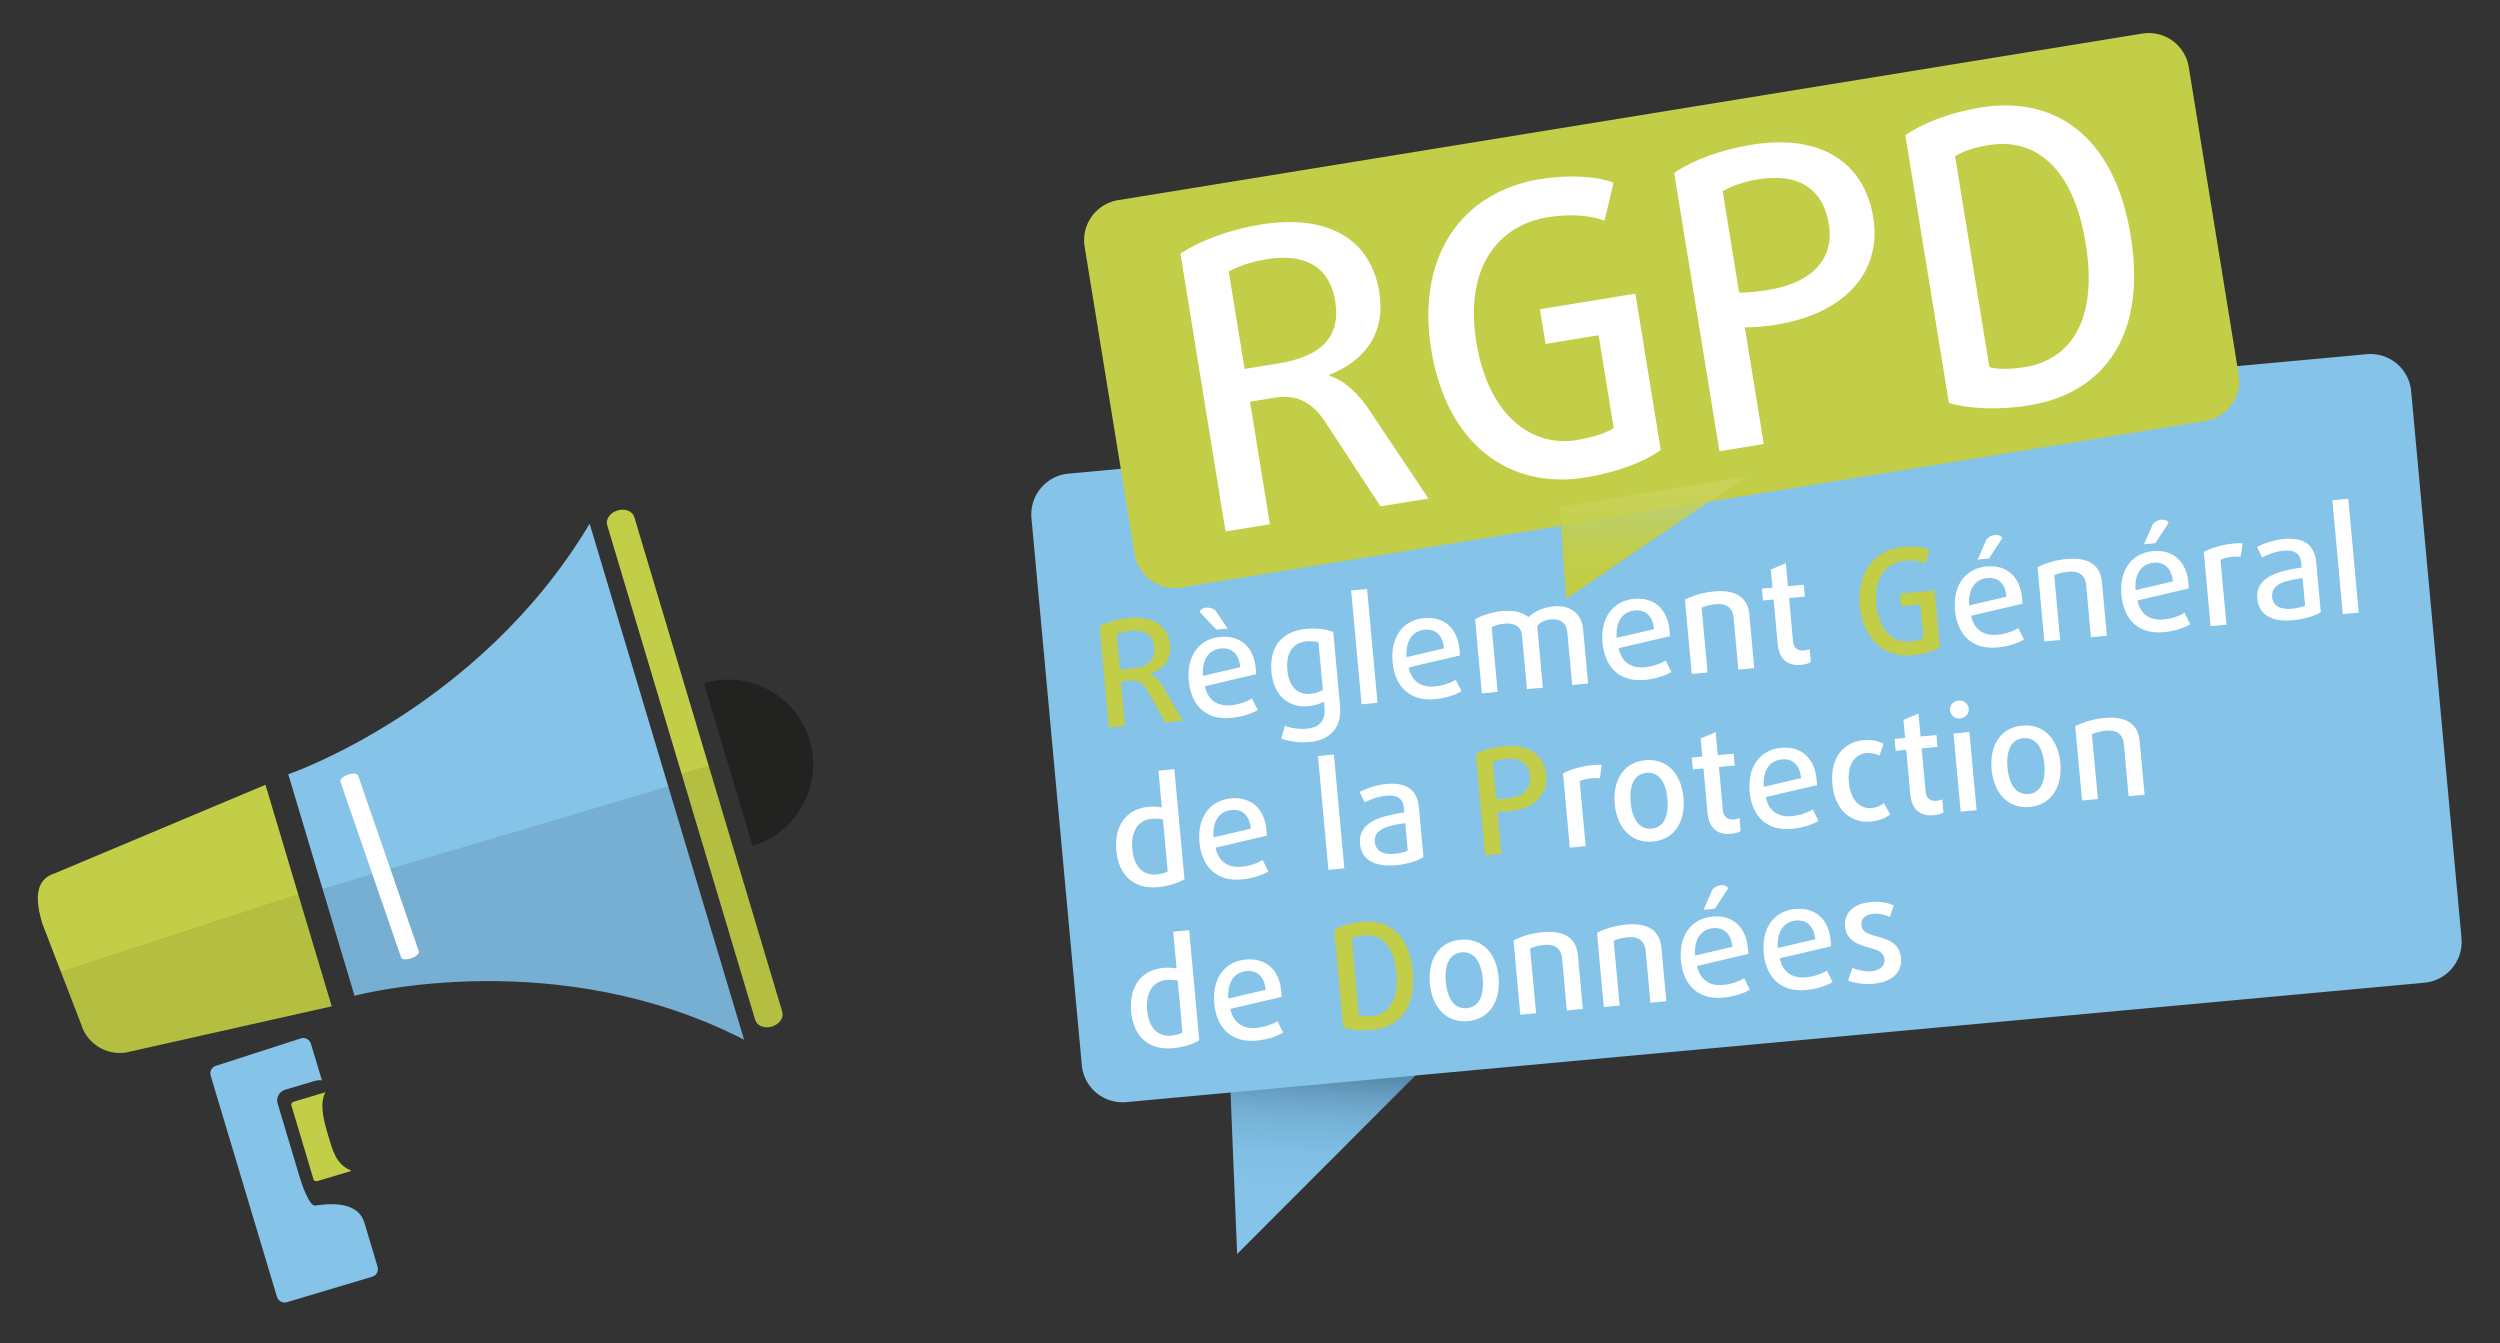
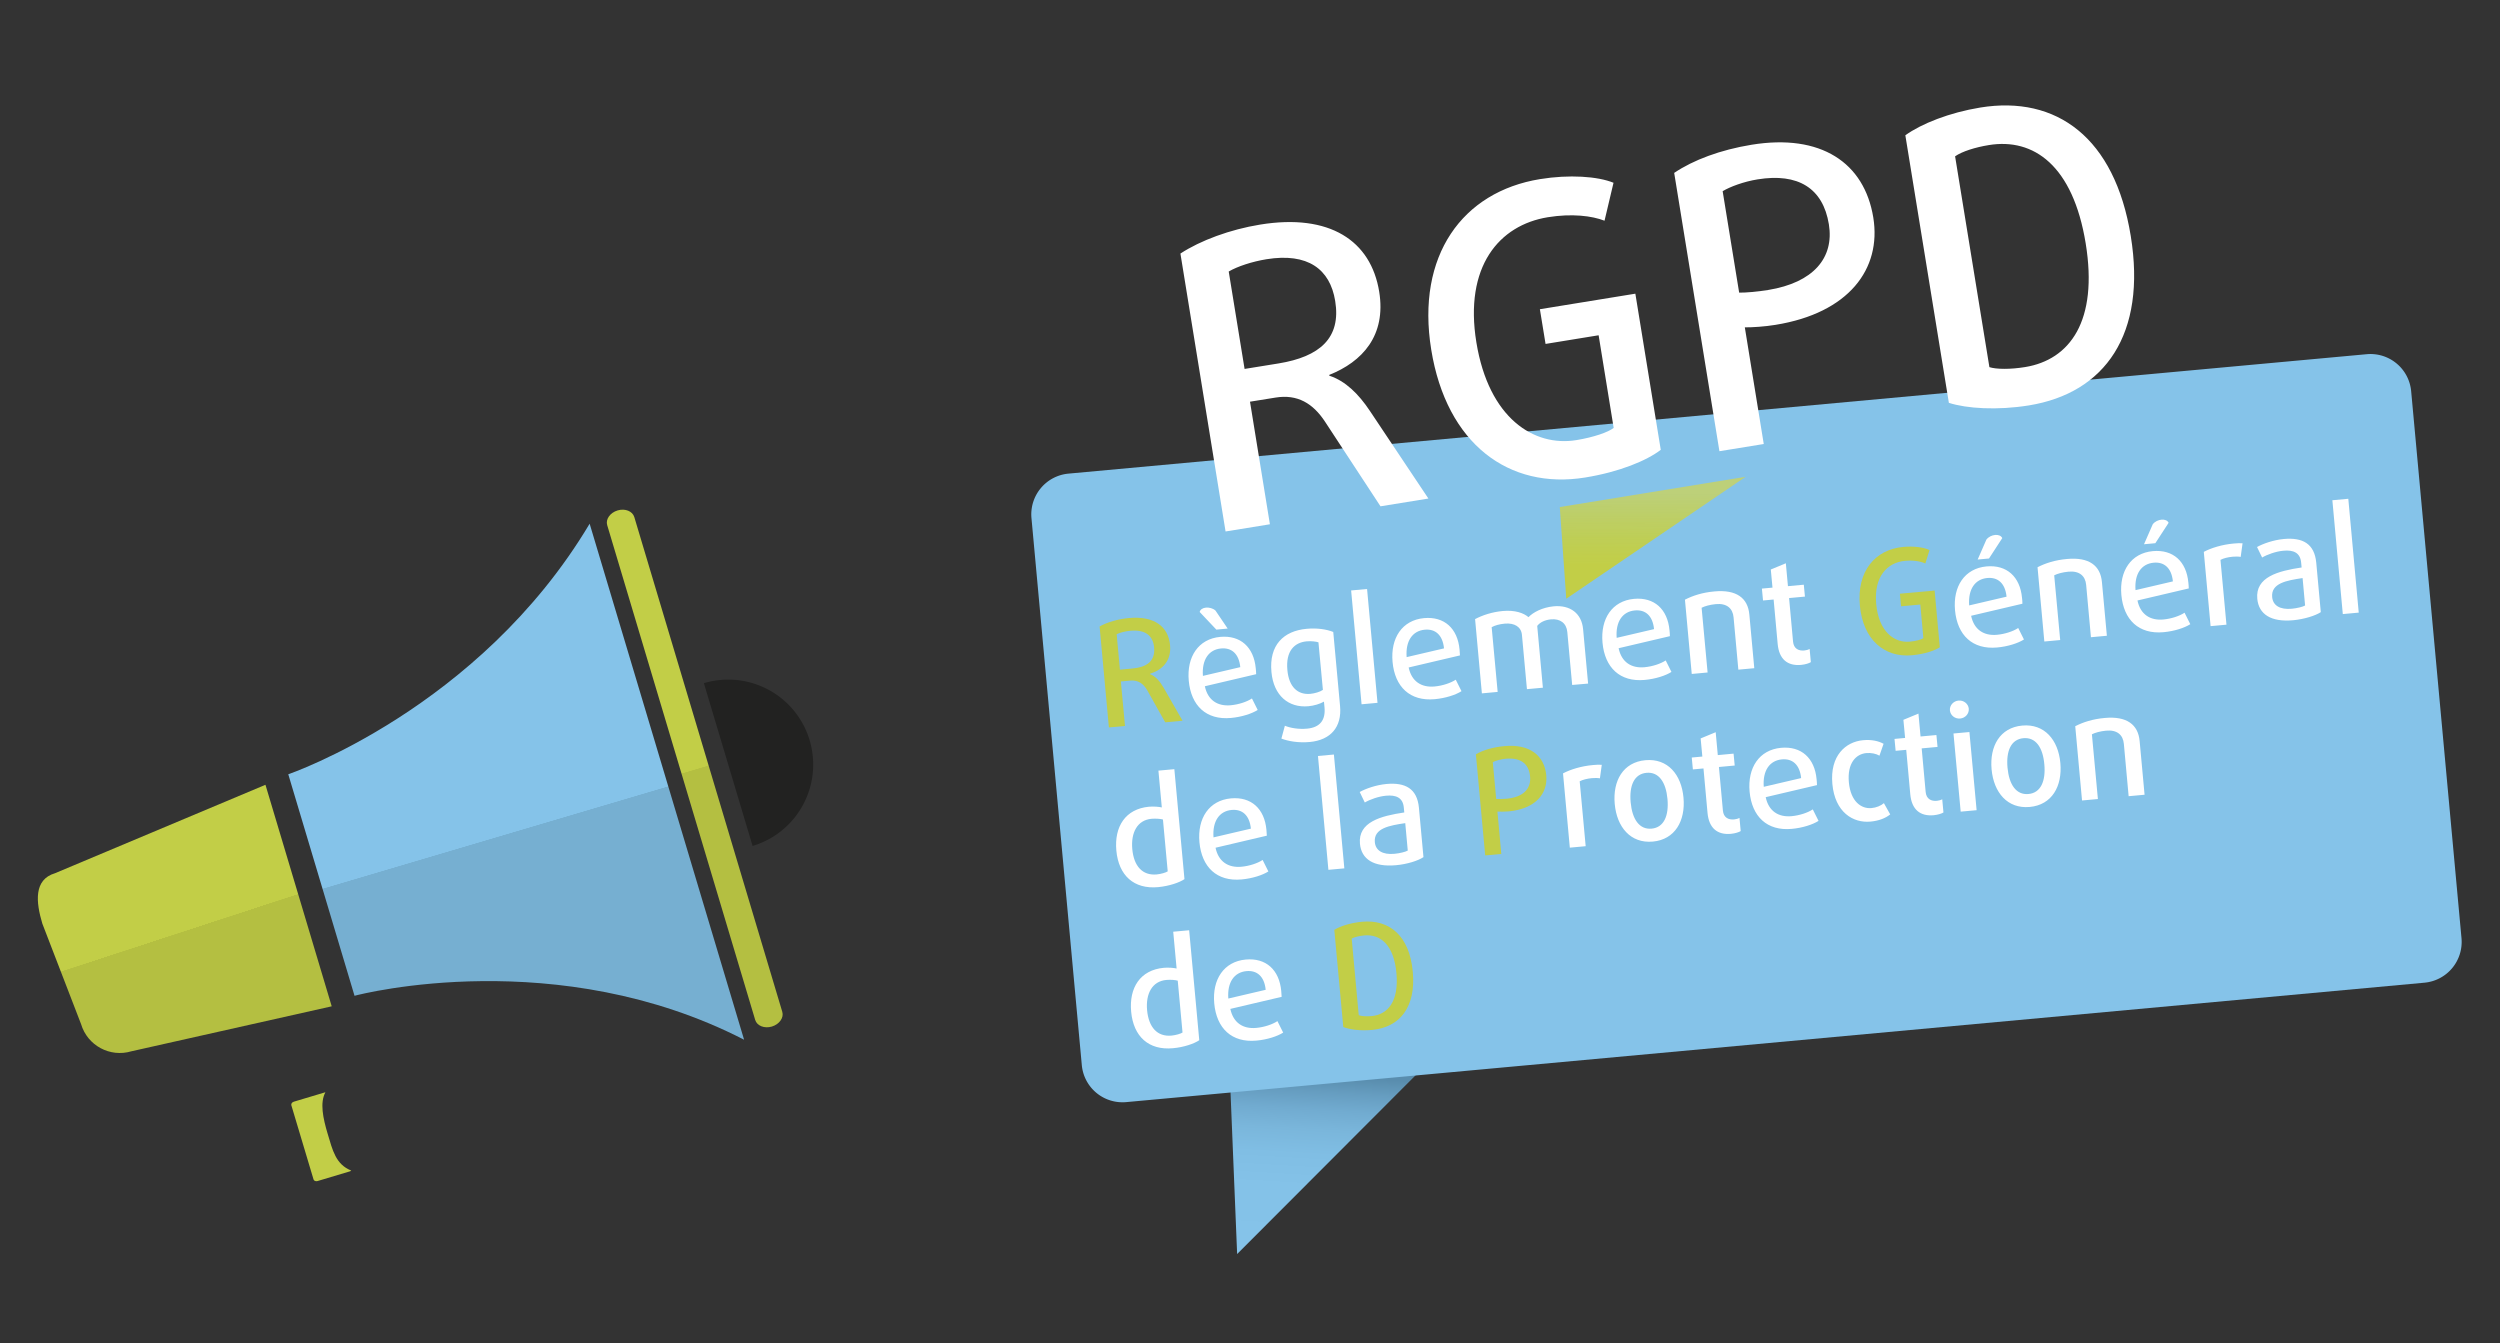
<svg xmlns="http://www.w3.org/2000/svg" width="309" height="166" viewBox="0 0 309 166">
  <rect x="0" y="0" width="309" height="166" fill="#333333" stroke="none" />
  <linearGradient id="a" gradientUnits="userSpaceOnUse" x1="18.201" y1="103.074" x2="26.199" y2="127.543">
    <stop offset=".499" stop-color="#c2ce47" />
    <stop offset=".5" stop-color="#b4bf41" />
  </linearGradient>
  <path fill-rule="evenodd" clip-rule="evenodd" fill="url(#a)" d="M41 124.38l-24.76 5.56c-2.65.79-5.43-.71-6.22-3.36l-4.79-12.43c-.79-2.65-1.08-5.43 1.57-6.22L32.81 97 41 124.38z" />
  <linearGradient id="b" gradientUnits="userSpaceOnUse" x1="51.83" y1="71.722" x2="70.687" y2="135.382">
    <stop offset=".499" stop-color="#85c3e9" />
    <stop offset=".5" stop-color="#76afd1" />
  </linearGradient>
  <path fill-rule="evenodd" clip-rule="evenodd" fill="url(#b)" d="M35.63 95.7l8.19 27.38.04-.01c.87-.24 25.1-6.38 48.11 5.44L72.88 64.73C59.22 87.65 35.63 95.7 35.63 95.7z" />
  <linearGradient id="c" gradientUnits="userSpaceOnUse" x1="76.417" y1="63.066" x2="95.417" y2="127.233">
    <stop offset=".499" stop-color="#c2ce47" />
    <stop offset=".5" stop-color="#b4bf41" />
  </linearGradient>
  <path fill-rule="evenodd" clip-rule="evenodd" fill="url(#c)" d="M96.69 125.06c.22.73-.36 1.54-1.28 1.82-.93.28-1.85-.09-2.07-.82L75.05 64.91c-.22-.73.36-1.54 1.28-1.82.93-.28 1.85.09 2.07.82l18.29 61.15z" />
  <path fill="#222221" d="M87 84.44a10.5 10.5 0 0 1 6.02 20.12L87 84.44z" />
-   <path fill-rule="evenodd" clip-rule="evenodd" fill="#85C3E9" d="M39 149c-.75.22-1.74-2.76-1.95-3.47l-2.74-9.16c-.21-.71.22-1.47.97-1.69l3.36-1c.4-.12.96-.26 1.16-.11l-1.36-4.53c-.16-.54-.7-.86-1.21-.71l-10.56 3.41c-.51.15-.79.71-.62 1.25l8.17 27.26c.16.54.7.86 1.21.71l10.61-3.17c.51-.15.79-.71.62-1.25 0 0-1.17-3.87-1.66-5.53-.95-2.87-5.15-2.1-6-2.01z" />
  <path fill-rule="evenodd" clip-rule="evenodd" fill="#C2CE47" d="M40.5 140.14c-.58-1.94-.98-3.85-.28-5.14l-3.91 1.17c-.22.07-.35.26-.3.44l2.74 9.16c.05.18.27.27.49.21l4.04-1.21c.06-.02.09-.06.13-.09-1.91-.76-2.3-2.5-2.91-4.54z" />
-   <path fill="#FFF" d="M51.77 117.59c.09.26-.33.64-.93.85-.6.21-1.17.17-1.26-.09L42.07 96.6c-.09-.26.33-.64.93-.85.6-.21 1.17-.17 1.26.1l7.51 21.74z" />
  <g>
    <linearGradient id="d" gradientUnits="userSpaceOnUse" x1="163.304" y1="156.035" x2="164.935" y2="128.273">
      <stop offset="0" stop-color="#85c3e9" />
      <stop offset=".33" stop-color="#84c2e8" />
      <stop offset=".476" stop-color="#80bee4" />
      <stop offset=".586" stop-color="#7ab6db" />
      <stop offset=".677" stop-color="#71abd0" />
      <stop offset=".756" stop-color="#669dc0" />
      <stop offset=".805" stop-color="#5d92b3" />
      <stop offset=".826" stop-color="#598dae" />
    </linearGradient>
    <path fill="url(#d)" d="M152 132.74l25.48-2.35L152.91 155z" />
    <path fill="#85C3E9" d="M304.24 115.95a5.06 5.06 0 0 1-4.57 5.51l-160.46 14.76a5.052 5.052 0 0 1-5.5-4.58l-6.22-67.59a5.06 5.06 0 0 1 4.57-5.51l160.46-14.76a5.052 5.052 0 0 1 5.5 4.58l6.22 67.59z" />
    <path fill="#C2CE47" d="M144.02 89.28l-2.21-3.94c-.48-.84-1.13-1.31-2.12-1.22l-1.15.11.51 5.5-1.99.18-1.15-12.48c.93-.52 2.28-.92 3.63-1.04 3.12-.29 4.87 1.05 5.08 3.35.18 1.97-.97 3.05-2.48 3.54v.04c.7.28 1.24.9 1.69 1.69l2.33 4.07-2.14.2zm-4.29-11.32c-.65.06-1.32.23-1.71.43l.4 4.38 1.52-.14c1.85-.17 2.86-.93 2.71-2.6-.13-1.44-1.07-2.24-2.92-2.07z" />
    <path fill="#FFF" d="M155.26 83.33l-6.34 1.49c.36 1.72 1.57 2.5 3.2 2.35.97-.09 1.99-.42 2.62-.84l.71 1.42c-.72.46-1.98.87-3.31.99-3.05.28-4.93-1.52-5.21-4.6-.27-2.96 1.19-5.17 3.89-5.42 2.51-.23 4.15 1.28 4.39 3.88.02.23.05.48.05.73zm-4.92-5.51l-2.06-2.18c.06-.3.39-.51.78-.54.38-.03.84.07 1.17.36l1.51 2.23-1.4.13zm.58 2.33c-1.51.14-2.39 1.38-2.24 3.39l4.62-1.08c-.17-1.68-1.09-2.43-2.38-2.31zM161.89 91.71c-1.42.13-2.67-.1-3.51-.42l.43-1.59c.66.28 1.71.46 2.75.36 1.6-.15 2.29-1.06 2.15-2.62l-.07-.72c-.48.28-1.24.51-1.92.57-2.44.22-4.3-1.3-4.57-4.23-.31-3.33 1.5-5.08 4.35-5.34 1.27-.12 2.48.06 3.29.39l.84 9.14c.25 2.64-1.19 4.22-3.74 4.46zm1.07-12.32c-.32-.1-.87-.17-1.46-.12-1.52.14-2.6 1.21-2.38 3.55.19 2.12 1.31 3.08 2.84 2.94.54-.05 1.21-.25 1.55-.49l-.55-5.88zM168.29 87.05L167 72.98l1.97-.18 1.29 14.07-1.97.18zM180.45 81.01l-6.34 1.49c.36 1.72 1.57 2.5 3.2 2.35.97-.09 1.99-.42 2.62-.84l.71 1.42c-.72.46-1.98.87-3.31.99-3.05.28-4.93-1.52-5.21-4.6-.27-2.96 1.19-5.17 3.89-5.42 2.51-.23 4.15 1.28 4.39 3.88.02.23.04.48.05.73zm-4.35-3.18c-1.51.14-2.39 1.38-2.24 3.39l4.62-1.08c-.17-1.68-1.09-2.43-2.38-2.31zM194.32 84.66l-.6-6.54c-.1-1.11-.9-1.67-2.01-1.57-.75.07-1.36.36-1.71.81l.7 7.64-1.97.18-.62-6.72c-.09-.97-.91-1.49-2.12-1.38-.66.06-1.23.22-1.62.44l.74 8-1.95.18-.84-9.18c.91-.48 2.11-.88 3.42-1 1.52-.14 2.59.25 3.18.76.56-.58 1.68-1.2 3.11-1.34 2.06-.19 3.46.89 3.64 2.81l.62 6.74-1.97.17zM206.4 78.63l-6.34 1.49c.36 1.72 1.57 2.5 3.2 2.35.97-.09 1.99-.42 2.62-.84l.71 1.42c-.72.46-1.98.87-3.31.99-3.05.28-4.93-1.52-5.21-4.6-.27-2.96 1.19-5.17 3.89-5.42 2.51-.23 4.15 1.28 4.39 3.88.02.22.05.47.05.73zm-4.34-3.18c-1.51.14-2.39 1.38-2.24 3.39l4.62-1.08c-.17-1.69-1.09-2.43-2.38-2.31zM214.86 82.77l-.59-6.46c-.1-1.13-.85-1.77-2.2-1.64-.72.07-1.37.25-1.75.45l.74 8-1.96.18-.84-9.18c.93-.48 2.14-.89 3.65-1.02 2.71-.25 4.13.81 4.31 2.86l.61 6.63-1.97.18zM222.63 82.18c-1.7.16-2.74-.71-2.91-2.59l-.5-5.49-1.31.12-.14-1.47 1.31-.12-.21-2.24 1.86-.77.26 2.83 1.96-.18.14 1.47-1.96.18.49 5.38c.08.88.69 1.17 1.4 1.1.23-.02.5-.1.65-.19l.15 1.63c-.21.14-.68.29-1.19.34z" />
    <path fill="#C2CE47" d="M236.32 80.99c-3.42.31-6.05-1.92-6.44-6.15-.39-4.23 1.88-6.92 5.36-7.24 1.31-.12 2.57.05 3.25.39l-.52 1.66c-.55-.26-1.43-.43-2.51-.33-2.19.2-3.87 1.93-3.56 5.34.31 3.41 2.23 4.82 4.13 4.65.79-.07 1.46-.26 1.7-.43l-.38-4.16-2.38.22-.14-1.56 4.29-.39.64 7.01c-.66.43-1.9.85-3.44.99z" />
    <path fill="#FFF" d="M249.97 74.62l-6.34 1.49c.36 1.72 1.57 2.5 3.2 2.35.97-.09 1.99-.42 2.62-.84l.71 1.42c-.72.46-1.98.87-3.31.99-3.05.28-4.93-1.52-5.21-4.6-.27-2.96 1.19-5.17 3.89-5.42 2.51-.23 4.15 1.28 4.39 3.88.03.23.05.48.05.73zm-4.34-3.18c-1.51.14-2.39 1.38-2.24 3.39l4.62-1.08c-.17-1.68-1.09-2.43-2.38-2.31zm.21-2.41l-1.4.13 1.08-2.47c.27-.35.71-.54 1.09-.57.39-.04.75.11.87.39l-1.64 2.52zM258.44 78.76l-.59-6.46c-.1-1.13-.85-1.77-2.2-1.64-.72.07-1.37.25-1.75.45l.74 8-1.96.18-.84-9.18c.93-.48 2.14-.89 3.65-1.02 2.71-.25 4.13.81 4.31 2.86l.61 6.63-1.97.18zM270.53 72.73l-6.34 1.49c.36 1.72 1.57 2.5 3.2 2.35.97-.09 1.99-.42 2.62-.84l.71 1.42c-.72.46-1.98.87-3.31.99-3.05.28-4.93-1.52-5.21-4.6-.27-2.96 1.19-5.17 3.89-5.42 2.51-.23 4.15 1.28 4.39 3.88.02.22.05.48.05.73zm-4.34-3.18c-1.51.14-2.39 1.38-2.24 3.39l4.62-1.08c-.17-1.68-1.09-2.43-2.38-2.31zm.21-2.41l-1.4.13 1.08-2.47c.27-.35.71-.54 1.09-.57.4-.04.75.11.87.39l-1.64 2.52zM276.95 68.83c-.29-.05-.64-.05-1-.02-.55.05-1.14.19-1.5.39l.74 8.01-1.96.18-.84-9.18c.9-.48 2.25-.9 3.69-1.03.43-.04.81-.06 1.1-.03l-.23 1.68zM283.46 76.66c-2.78.26-4.28-.75-4.46-2.65-.25-2.69 2.58-3.44 5.48-3.87l-.06-.61c-.11-1.22-.96-1.58-2.2-1.46-.91.08-2 .47-2.62.84l-.63-1.3c.74-.41 2.02-.87 3.31-.99 2.31-.21 3.79.56 4.01 2.94l.56 6.1c-.64.43-2.03.87-3.39 1zm1.14-5.21c-1.96.29-3.92.63-3.76 2.35.09 1.02.94 1.58 2.43 1.44.63-.06 1.35-.23 1.64-.4l-.31-3.39zM289.57 75.9l-1.29-14.07 1.97-.18 1.29 14.07-1.97.18zM143.15 109.65c-3.01.28-4.89-1.45-5.17-4.52-.27-2.96 1.12-5.15 4.04-5.42.59-.05 1.25.01 1.58.09l-.42-4.55 1.97-.18 1.25 13.59c-.61.42-1.89.86-3.25.99zm.59-8.36c-.26-.08-.88-.13-1.4-.09-1.78.16-2.57 1.72-2.39 3.74.19 2.12 1.26 3.3 3.02 3.14.52-.05 1.14-.23 1.36-.38l-.59-6.41zM156.58 103.29l-6.34 1.49c.36 1.72 1.57 2.5 3.2 2.35.97-.09 1.99-.42 2.62-.84l.71 1.42c-.72.46-1.98.87-3.31.99-3.05.28-4.93-1.52-5.21-4.6-.27-2.96 1.19-5.17 3.89-5.42 2.51-.23 4.15 1.28 4.39 3.88.02.23.04.48.05.73zm-4.35-3.18c-1.51.14-2.39 1.38-2.24 3.39l4.62-1.08c-.17-1.68-1.09-2.43-2.38-2.31zM164.19 107.51l-1.29-14.07 1.97-.18 1.29 14.07-1.97.18zM172.55 106.94c-2.78.25-4.28-.75-4.46-2.65-.25-2.69 2.58-3.44 5.48-3.87l-.06-.61c-.11-1.22-.96-1.58-2.2-1.46-.91.08-2 .47-2.62.84l-.63-1.3c.74-.41 2.02-.87 3.31-.99 2.31-.21 3.79.56 4.01 2.94l.56 6.1c-.64.44-2.03.88-3.39 1zm1.14-5.2c-1.96.29-3.92.63-3.76 2.35.09 1.02.94 1.58 2.43 1.44.63-.06 1.35-.23 1.64-.4l-.31-3.39z" />
    <path fill="#C2CE47" d="M186.45 100.29c-.48.04-1.05.04-1.37.02l.48 5.24-1.99.18-1.15-12.5c.89-.52 2.12-.88 3.52-1.01 3.1-.29 4.95 1.14 5.18 3.61.21 2.31-1.39 4.16-4.67 4.46zm-.35-6.51c-.63.06-1.24.24-1.59.42l.42 4.55c.31.03.83.01 1.3-.03 2.03-.19 3.03-1.22 2.89-2.73-.14-1.63-1.21-2.38-3.02-2.21z" />
    <path fill="#FFF" d="M197.75 96.2c-.29-.05-.64-.05-1-.02-.55.05-1.14.19-1.5.39l.74 8.02-1.96.18-.84-9.18c.9-.48 2.25-.9 3.69-1.03.43-.04.81-.06 1.1-.03l-.23 1.67zM204.29 104.02c-2.74.25-4.45-1.78-4.71-4.65-.26-2.87 1.04-5.16 3.79-5.41s4.45 1.76 4.71 4.63c.26 2.87-1.05 5.18-3.79 5.43zm-.78-8.5c-1.52.14-2.15 1.57-1.96 3.65.19 2.08 1.07 3.39 2.59 3.25 1.52-.14 2.15-1.59 1.96-3.67-.19-2.07-1.07-3.37-2.59-3.23zM213.96 103.06c-1.7.16-2.74-.71-2.91-2.59l-.5-5.49-1.31.12-.14-1.47 1.31-.12-.21-2.24 1.86-.77.26 2.83 1.95-.18.14 1.47-1.95.18.49 5.38c.08.88.69 1.17 1.4 1.1.23-.02.5-.1.65-.19l.15 1.63c-.21.14-.69.29-1.19.34zM224.58 97.04l-6.34 1.49c.36 1.72 1.57 2.5 3.2 2.35.97-.09 1.99-.42 2.62-.84l.71 1.42c-.72.46-1.98.87-3.31.99-3.05.28-4.93-1.52-5.21-4.6-.27-2.96 1.19-5.17 3.89-5.42 2.51-.23 4.15 1.28 4.39 3.88.02.23.05.48.05.73zm-4.34-3.18c-1.51.14-2.39 1.38-2.24 3.39l4.62-1.08c-.17-1.68-1.09-2.43-2.38-2.31zM231.19 101.55c-2.15.2-4.39-1.15-4.71-4.65-.32-3.5 1.64-5.21 3.79-5.41 1.06-.1 1.91.1 2.54.44l-.51 1.47c-.42-.25-1.03-.37-1.62-.32-1.29.12-2.38 1.25-2.16 3.62.22 2.37 1.53 3.29 2.79 3.18.59-.05 1.17-.29 1.54-.61l.78 1.39c-.59.47-1.38.79-2.44.89zM239.02 100.76c-1.7.16-2.74-.71-2.91-2.59l-.5-5.49-1.31.12-.14-1.47 1.31-.12-.21-2.24 1.86-.77.26 2.83 1.96-.18.14 1.47-1.96.18.49 5.38c.08.88.69 1.17 1.4 1.1.23-.02.5-.1.65-.19l.15 1.63c-.21.14-.69.29-1.19.34zM242.28 88.81c-.65.06-1.21-.39-1.27-1s.42-1.16 1.06-1.22c.64-.06 1.21.39 1.27 1s-.42 1.16-1.06 1.22zm.06 11.51l-.89-9.66 1.97-.18.89 9.66-1.97.18zM250.87 99.74c-2.74.25-4.45-1.78-4.71-4.65-.26-2.87 1.04-5.16 3.79-5.41 2.74-.25 4.45 1.76 4.71 4.63.26 2.87-1.04 5.18-3.79 5.43zm-.78-8.5c-1.52.14-2.15 1.57-1.96 3.65.19 2.08 1.07 3.39 2.59 3.25 1.52-.14 2.15-1.59 1.96-3.67-.18-2.08-1.06-3.37-2.59-3.23zM263.1 98.41l-.59-6.46c-.1-1.13-.85-1.77-2.2-1.64-.72.07-1.37.25-1.75.45l.74 8-1.96.18-.84-9.18c.93-.48 2.14-.89 3.65-1.02 2.71-.25 4.13.81 4.31 2.86l.61 6.63-1.97.18zM144.98 129.56c-3.01.28-4.89-1.45-5.17-4.52-.27-2.96 1.12-5.15 4.04-5.42.59-.05 1.25.01 1.58.09l-.42-4.55 1.97-.18 1.25 13.59c-.61.42-1.89.87-3.25.99zm.59-8.35c-.26-.08-.88-.14-1.4-.09-1.78.16-2.57 1.72-2.39 3.74.2 2.12 1.26 3.3 3.02 3.14.52-.05 1.14-.23 1.36-.38l-.59-6.41zM158.41 123.21l-6.34 1.49c.36 1.72 1.57 2.5 3.2 2.35.97-.09 1.99-.42 2.62-.84l.71 1.42c-.72.46-1.98.87-3.31.99-3.05.28-4.93-1.52-5.21-4.6-.27-2.96 1.19-5.17 3.89-5.42 2.51-.23 4.15 1.28 4.39 3.88.02.23.04.48.05.73zm-4.35-3.18c-1.51.14-2.39 1.38-2.24 3.39l4.62-1.08c-.17-1.68-1.09-2.43-2.38-2.31z" />
    <path fill="#C2CE47" d="M169.57 127.3c-1.42.13-2.77-.05-3.54-.36l-1.11-12.01c.75-.47 2.04-.87 3.42-1 3.42-.32 5.88 1.76 6.28 6.17.41 4.4-1.62 6.89-5.05 7.2zm-.96-11.68c-.61.06-1.21.2-1.54.39l.87 9.47c.3.12.92.17 1.58.11 2.01-.18 3.4-1.81 3.08-5.31-.32-3.5-1.98-4.85-3.99-4.66z" />
-     <path fill="#FFF" d="M181.44 126.21c-2.74.25-4.45-1.78-4.71-4.65-.26-2.87 1.04-5.16 3.79-5.41 2.74-.25 4.45 1.76 4.71 4.63.26 2.87-1.05 5.18-3.79 5.43zm-.78-8.5c-1.52.14-2.15 1.57-1.96 3.65.19 2.08 1.07 3.39 2.6 3.25 1.52-.14 2.15-1.59 1.96-3.67s-1.08-3.37-2.6-3.23zM193.66 124.89l-.59-6.46c-.1-1.13-.85-1.76-2.2-1.64-.72.07-1.37.25-1.75.45l.74 8-1.95.18-.84-9.18c.93-.49 2.14-.89 3.65-1.03 2.71-.25 4.12.81 4.31 2.86l.61 6.63-1.98.19zM203.99 123.94l-.59-6.46c-.1-1.13-.85-1.77-2.2-1.64-.72.07-1.37.25-1.75.45l.74 8-1.96.18-.84-9.18c.93-.48 2.14-.88 3.65-1.02 2.71-.25 4.13.81 4.31 2.86l.61 6.63-1.97.18zM216.09 117.9l-6.34 1.49c.36 1.72 1.57 2.5 3.2 2.35.97-.09 1.99-.42 2.62-.84l.71 1.42c-.72.46-1.98.87-3.31.99-3.05.28-4.93-1.52-5.21-4.6-.27-2.96 1.19-5.17 3.89-5.42 2.51-.23 4.15 1.28 4.39 3.88.02.23.04.48.05.73zm-4.34-3.18c-1.51.14-2.39 1.38-2.24 3.39l4.62-1.08c-.18-1.68-1.09-2.42-2.38-2.31zm.21-2.4l-1.4.13 1.08-2.47c.27-.35.71-.54 1.09-.57.4-.04.75.11.87.39l-1.64 2.52zM226.32 116.96l-6.34 1.49c.36 1.72 1.57 2.5 3.2 2.35.97-.09 1.99-.42 2.62-.84l.71 1.42c-.72.46-1.98.87-3.31.99-3.05.28-4.93-1.52-5.21-4.6-.27-2.96 1.19-5.17 3.89-5.42 2.51-.23 4.15 1.28 4.39 3.88.02.23.05.48.05.73zm-4.34-3.18c-1.51.14-2.39 1.38-2.24 3.39l4.62-1.08c-.17-1.68-1.09-2.43-2.38-2.31zM231.5 121.6c-1.13.1-2.34-.09-3.07-.4l.52-1.57c.53.26 1.62.49 2.35.42 1.06-.1 1.71-.68 1.63-1.49-.08-.88-.85-1.15-1.87-1.42-1.34-.37-2.84-.82-3.01-2.63-.15-1.6.99-2.82 3.14-3.02 1.17-.11 2.16.09 2.88.42l-.49 1.42c-.45-.23-1.34-.46-2.04-.39-1.02.09-1.55.69-1.48 1.38.08.88.83 1.12 1.81 1.39 1.39.38 2.93.8 3.1 2.68.17 1.74-1.05 2.99-3.47 3.21z" />
    <g>
-       <path fill="#C2CE47" d="M276.7 46.29a5.008 5.008 0 0 1-4.13 5.74L145.98 72.61a5.008 5.008 0 0 1-5.74-4.13l-6.18-38a5.008 5.008 0 0 1 4.13-5.74l126.6-20.59a5.013 5.013 0 0 1 5.74 4.13l6.17 38.01z" />
      <linearGradient id="e" gradientUnits="userSpaceOnUse" x1="204.248" y1="69.819" x2="204.278" y2="60.991">
        <stop offset="0" stop-color="#c2ce47" />
        <stop offset=".379" stop-color="#c3cf4a" stop-opacity=".924" />
        <stop offset=".777" stop-color="#c7d155" stop-opacity=".845" />
        <stop offset="1" stop-color="#cad35d" stop-opacity=".8" />
      </linearGradient>
      <path fill="url(#e)" d="M192.79 62.67l22.97-3.74L193.59 74z" />
      <g fill="#FFF">
        <path d="M170.63 62.58l-6.87-10.48c-1.48-2.24-3.39-3.4-6.1-2.96l-3.16.51 2.46 15.15-5.48.89-5.58-34.35c2.47-1.62 6.15-2.98 9.85-3.58 8.59-1.4 13.7 1.98 14.72 8.3.88 5.43-2.09 8.65-6.18 10.28l.02.1c1.98.64 3.61 2.25 5.01 4.35l7.23 10.83-5.92.96zm-14.09-30.54c-1.78.29-3.6.89-4.67 1.52l1.96 12.04 4.2-.68c5.08-.83 7.75-3.13 7-7.72-.64-3.95-3.4-5.98-8.49-5.16zM195.93 59.02c-9.43 1.53-17.14-4.15-19.03-15.8-1.89-11.65 3.87-19.52 13.44-21.08 3.6-.59 7.14-.35 9.09.45l-1.11 4.69c-1.57-.61-4.05-.91-7.01-.43-6.02.98-10.36 6.09-8.83 15.47 1.53 9.38 7.12 12.93 12.35 12.08 2.17-.35 3.99-1 4.62-1.51l-1.86-11.45-6.56 1.07-.7-4.29 11.8-1.92 3.14 19.3c-1.73 1.33-5.09 2.73-9.34 3.42zM219.46 40.15c-1.33.22-2.89.32-3.8.31L218 54.88l-5.48.89-5.59-34.4c2.37-1.6 5.72-2.85 9.57-3.48 8.54-1.39 13.93 2.19 15.04 9 1.03 6.37-3.05 11.8-12.08 13.26zm-2.22-17.98c-1.73.28-3.4.91-4.32 1.46l2.04 12.54c.86.01 2.31-.12 3.59-.33 5.58-.91 8.17-3.96 7.5-8.11-.73-4.49-3.82-6.37-8.81-5.56zM250.76 50.11c-3.9.63-7.69.39-9.88-.32l-5.38-33.07c2-1.44 5.47-2.81 9.27-3.43 9.43-1.53 16.62 3.73 18.59 15.87 1.98 12.15-3.17 19.42-12.6 20.95zm-4.93-32.18c-1.68.27-3.32.79-4.18 1.39l4.24 26.06c.85.27 2.58.29 4.41-.01 5.53-.9 9.06-5.68 7.49-15.3-1.57-9.62-6.43-13.04-11.96-12.14z" />
      </g>
    </g>
  </g>
</svg>